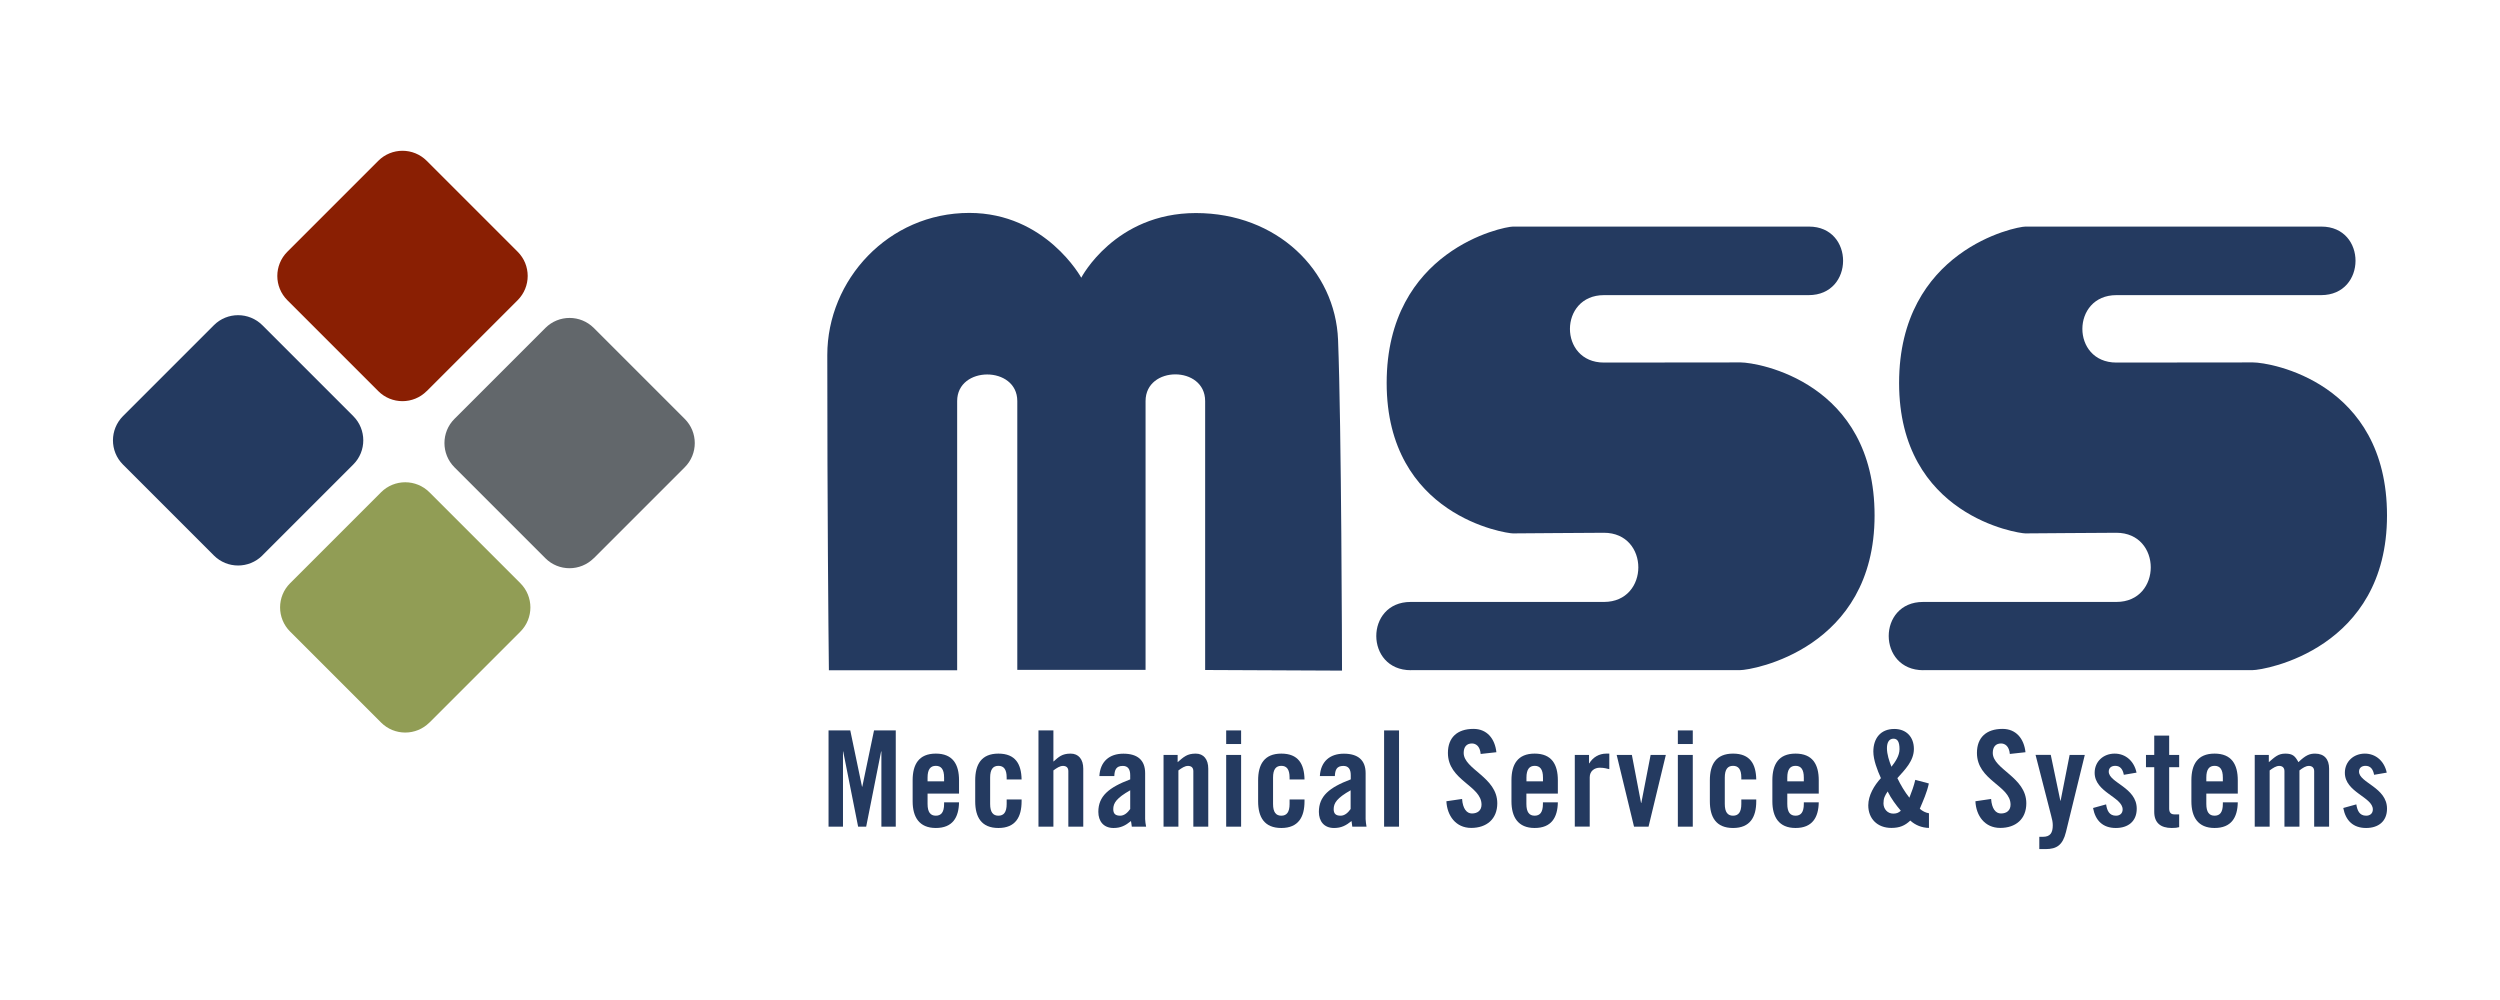
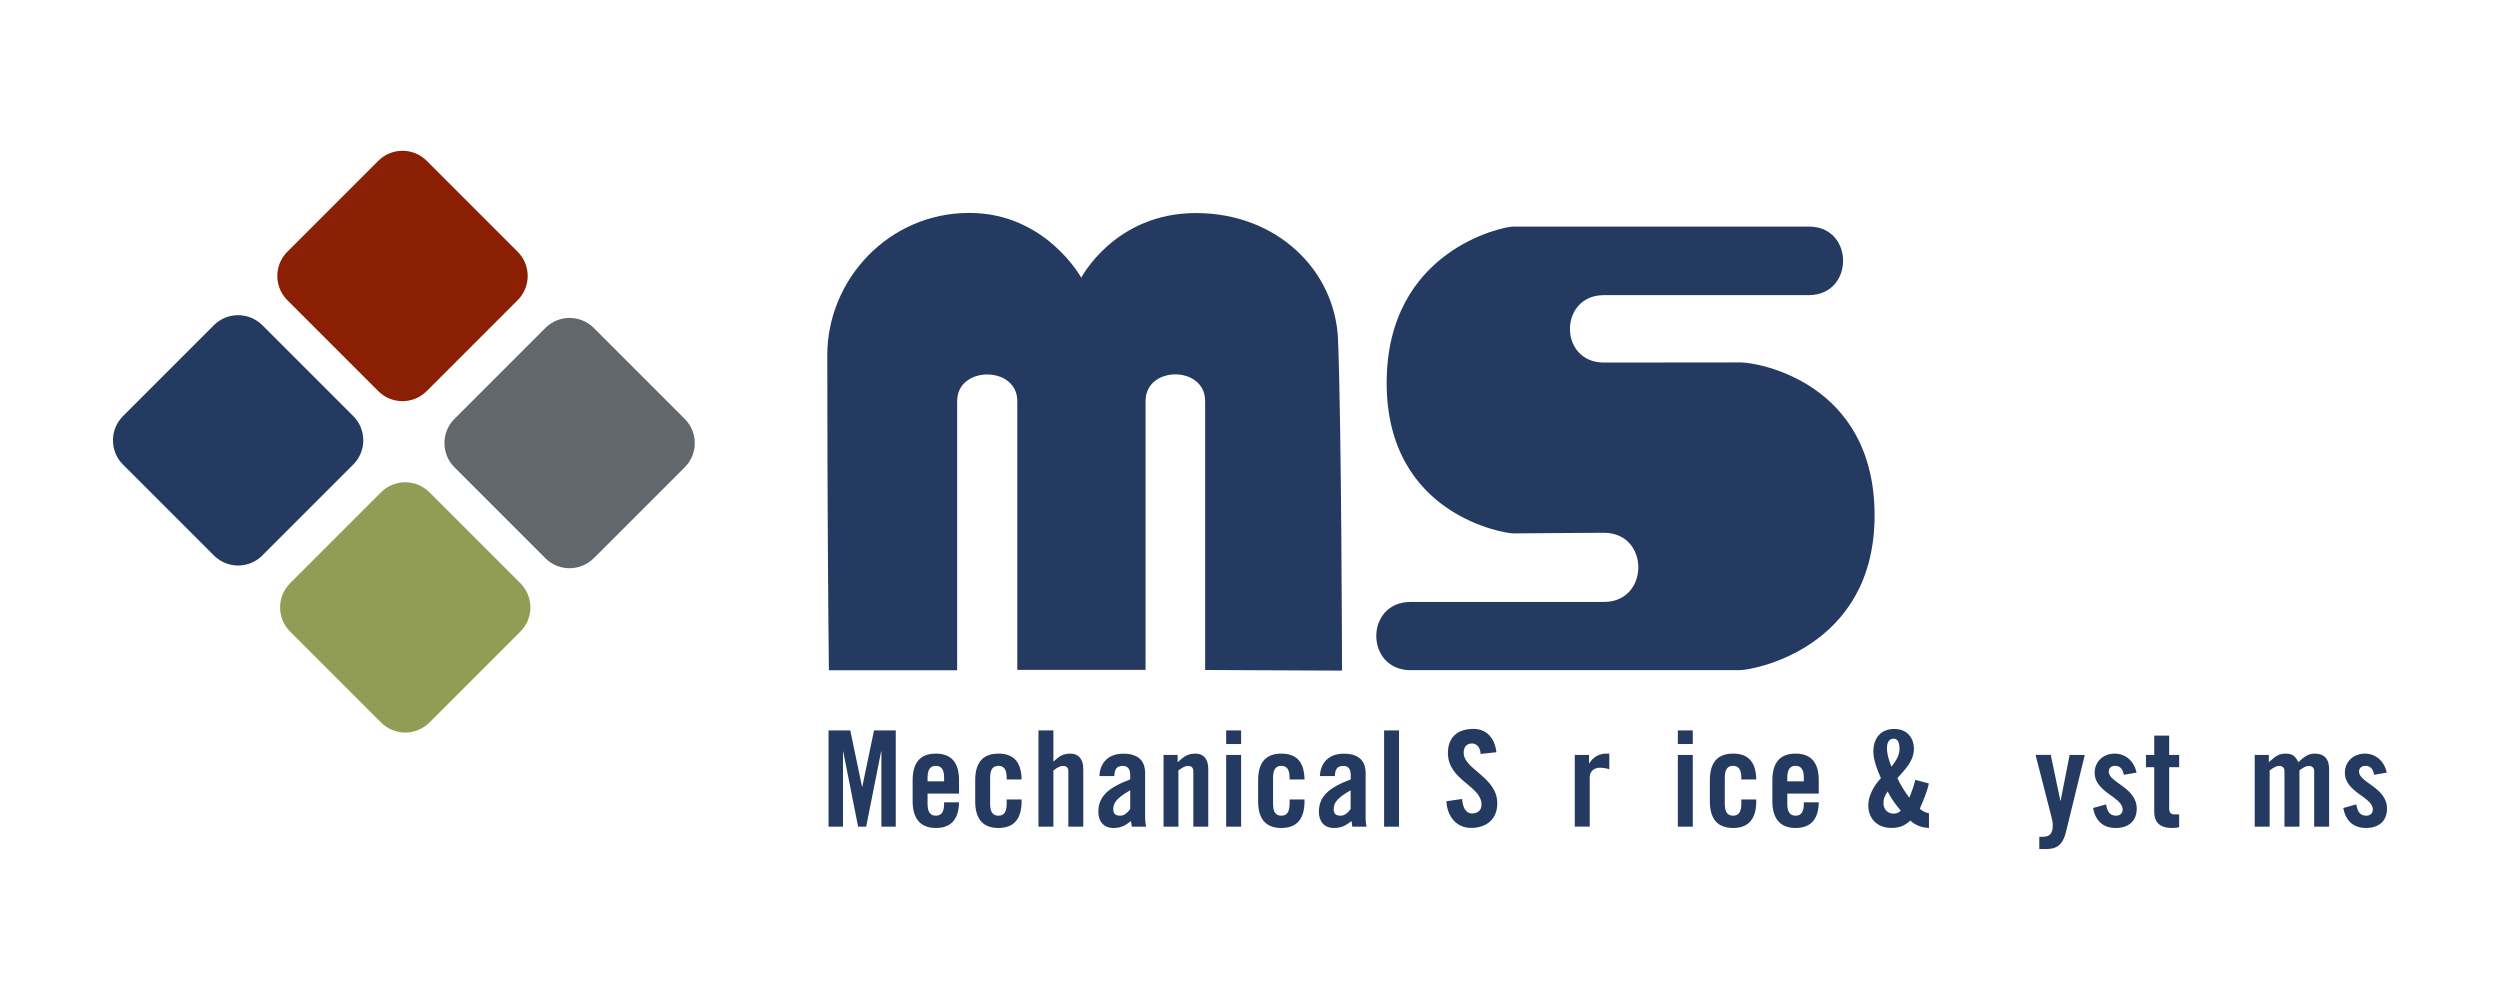
<svg xmlns="http://www.w3.org/2000/svg" id="Layer_1" data-name="Layer 1" viewBox="0 0 360 144">
  <defs>
    <style>
      .cls-1 {
        fill: #8a1f03;
      }

      .cls-2 {
        fill: #243a60;
      }

      .cls-3 {
        fill: #919d55;
      }

      .cls-4 {
        fill: #62676b;
      }
    </style>
  </defs>
  <path class="cls-2" d="M193.25,96.56c0-1.67-.08-35.11-.57-47.62-.39-10-8.79-18.26-20.47-18.26s-16.51,9.31-16.51,9.31c0,0-5.11-9.33-16.12-9.33-11.67,0-20.45,9.66-20.45,20.47,0,22.02.16,39.35.23,45.39h18.47v-38.77c0-5.1,8.66-5.1,8.66,0v38.71h18.47v-38.71c0-5.12,8.58-5.12,8.58,0v38.73l19.72.09Z" />
  <path class="cls-2" d="M203.17,96.51c-6.64,0-6.64-9.83-.04-9.83h27.84c6.6,0,6.6-9.96,0-9.96-2.42,0-12.12.09-13.11.09s-18.18-2.51-18.18-21.66,16.82-22.52,18.18-22.52,40.62,0,42.64,0c6.55,0,6.55,9.87-.05,9.87h-29.48c-6.51,0-6.55,9.71,0,9.71,1.26,0,17.95-.02,19.68-.02,2.48,0,19.29,2.84,19.29,22.04s-17.59,22.27-19.37,22.27h-47.41Z" />
-   <path class="cls-2" d="M276.96,96.51c-6.64,0-6.64-9.83-.04-9.83h27.84c6.6,0,6.6-9.96,0-9.96-2.42,0-12.12.09-13.11.09s-18.18-2.51-18.18-21.66,16.82-22.52,18.18-22.52,40.62,0,42.64,0c6.55,0,6.55,9.87-.05,9.87h-29.48c-6.51,0-6.55,9.71,0,9.71,1.26,0,17.95-.02,19.68-.02,2.48,0,19.29,2.84,19.29,22.04s-17.58,22.27-19.37,22.27h-47.41Z" />
  <path class="cls-1" d="M61.44,56.32c-1.92,1.93-5.05,1.93-6.97,0l-13.09-13.09c-1.93-1.93-1.93-5.05,0-6.98l13.09-13.09c1.93-1.93,5.05-1.93,6.98,0l13.09,13.09c1.93,1.92,1.93,5.05,0,6.98l-13.09,13.09Z" />
  <path class="cls-4" d="M85.5,80.38c-1.93,1.92-5.05,1.93-6.97,0l-13.09-13.09c-1.92-1.93-1.92-5.05,0-6.97l13.09-13.09c1.93-1.93,5.05-1.93,6.98,0l13.09,13.09c1.93,1.92,1.93,5.05,0,6.97l-13.09,13.09Z" />
  <path class="cls-2" d="M37.78,79.99c-1.93,1.92-5.05,1.93-6.98,0l-13.09-13.09c-1.93-1.93-1.92-5.05,0-6.98l13.09-13.09c1.93-1.93,5.05-1.92,6.98,0l13.09,13.09c1.92,1.92,1.93,5.05,0,6.97l-13.09,13.09Z" />
  <path class="cls-3" d="M61.84,104.04c-1.92,1.93-5.05,1.93-6.97,0l-13.09-13.09c-1.93-1.92-1.93-5.05,0-6.97l13.09-13.09c1.93-1.93,5.05-1.92,6.97,0l13.09,13.09c1.93,1.93,1.93,5.05,0,6.98l-13.09,13.09Z" />
  <g>
    <polygon class="cls-2" points="128.99 105.18 128.99 119.04 126.92 119.04 126.92 108.21 126.88 108.21 124.73 119.04 123.57 119.04 121.42 108.21 121.39 108.21 121.39 119.04 119.31 119.04 119.31 105.18 122.44 105.18 124.13 113.28 124.17 113.28 125.86 105.18 128.99 105.18" />
    <path class="cls-2" d="M138.1,114.28h-4.53v1.49c0,1.19.42,1.69,1.19,1.69s1.19-.5,1.19-1.69v-.23h2.15c-.04,2.19-.94,3.69-3.34,3.69s-3.34-1.58-3.34-3.84v-3.03c0-2.27.88-3.84,3.34-3.84s3.34,1.57,3.34,3.84v1.92ZM135.95,112.51v-.54c0-1.19-.42-1.69-1.19-1.69s-1.19.5-1.19,1.69v.54h2.38Z" />
    <path class="cls-2" d="M144.96,112.24v-.27c0-1.19-.42-1.69-1.19-1.69s-1.19.5-1.19,1.69v3.8c0,1.19.42,1.69,1.19,1.69s1.19-.5,1.19-1.69v-.65h2.15v.27c0,2.26-.88,3.84-3.34,3.84s-3.34-1.58-3.34-3.84v-3.03c0-2.27.88-3.84,3.34-3.84s3.3,1.51,3.34,3.72h-2.15Z" />
    <path class="cls-2" d="M149.54,119.04v-13.86h2.15v4.49c.79-.69,1.24-1.15,2.49-1.15,1.13,0,1.81.82,1.81,2.17v8.35h-2.15v-8c0-.52-.31-.75-.77-.75s-.88.29-1.38.65v8.1h-2.15Z" />
    <path class="cls-2" d="M158.31,111.75c.12-2.09,1.44-3.22,3.46-3.22s3.13.92,3.13,2.8v6.62c0,.33.08.75.14,1.09h-2.06c-.02-.29-.09-.56-.12-.81-.8.65-1.48,1-2.51,1-1.46,0-2.19-1-2.19-2.32,0-2.27,1.5-3.51,4.59-4.68v-.61c0-.86-.34-1.33-1.06-1.33-.98,0-1.19.58-1.23,1.46h-2.15ZM162.75,113.8c-1.96,1.11-2.44,1.83-2.44,2.72,0,.68.34.94,1,.94.59,0,1.07-.44,1.44-.96v-2.71Z" />
    <path class="cls-2" d="M167.55,119.04v-10.33h2.03v1.04c.9-.77,1.36-1.23,2.61-1.23,1.13,0,1.8.82,1.8,2.17v8.35h-2.15v-8c0-.52-.31-.75-.77-.75s-.88.29-1.38.65v8.1h-2.15Z" />
    <path class="cls-2" d="M176.57,107.14v-1.96h2.15v1.96h-2.15ZM176.57,119.04v-10.33h2.15v10.33h-2.15Z" />
    <path class="cls-2" d="M185.7,112.24v-.27c0-1.19-.42-1.69-1.19-1.69s-1.19.5-1.19,1.69v3.8c0,1.19.42,1.69,1.19,1.69s1.19-.5,1.19-1.69v-.65h2.15v.27c0,2.26-.88,3.84-3.34,3.84s-3.34-1.58-3.34-3.84v-3.03c0-2.27.88-3.84,3.34-3.84s3.3,1.51,3.34,3.72h-2.15Z" />
    <path class="cls-2" d="M190.06,111.75c.12-2.09,1.44-3.22,3.46-3.22s3.13.92,3.13,2.8v6.62c0,.33.08.75.13,1.09h-2.05c-.02-.29-.09-.56-.11-.81-.81.65-1.48,1-2.52,1-1.46,0-2.18-1-2.18-2.32,0-2.27,1.49-3.51,4.59-4.68v-.61c0-.86-.34-1.33-1.06-1.33-.98,0-1.19.58-1.23,1.46h-2.15ZM194.49,113.8c-1.96,1.11-2.44,1.83-2.44,2.72,0,.68.34.94,1,.94.6,0,1.07-.44,1.44-.96v-2.71Z" />
    <rect class="cls-2" x="199.31" y="105.18" width="2.15" height="13.86" />
    <path class="cls-2" d="M213.22,108.6c-.09-1.19-.73-1.54-1.26-1.54-.77,0-1.19.5-1.19,1.36,0,2.36,4.84,3.49,4.84,7.25,0,2.28-1.54,3.55-3.76,3.55s-3.47-1.77-3.57-3.84l2.26-.33c.1,1.4.66,2.09,1.42,2.09.82,0,1.38-.45,1.38-1.27,0-2.75-4.84-3.47-4.84-7.45,0-2.21,1.34-3.46,3.68-3.46,1.94,0,3.09,1.4,3.3,3.36l-2.26.25Z" />
-     <path class="cls-2" d="M224.33,114.28h-4.53v1.49c0,1.19.42,1.69,1.19,1.69s1.19-.5,1.19-1.69v-.23h2.15c-.04,2.19-.94,3.69-3.34,3.69s-3.34-1.58-3.34-3.84v-3.03c0-2.27.88-3.84,3.34-3.84s3.34,1.57,3.34,3.84v1.92ZM222.19,112.51v-.54c0-1.19-.43-1.69-1.19-1.69s-1.19.5-1.19,1.69v.54h2.38Z" />
    <path class="cls-2" d="M226.77,119.04v-10.33h2.05v1.21h.04c.52-.88,1.42-1.4,2.44-1.4h.44v2.24c-.38-.09-.75-.21-1.38-.21-.73,0-1.44.46-1.44,1.38v7.1h-2.15Z" />
-     <polygon class="cls-2" points="237.69 108.71 239.88 108.71 237.39 119.04 235.3 119.04 232.8 108.71 234.99 108.71 236.31 115.62 236.35 115.62 237.69 108.71" />
    <path class="cls-2" d="M241.61,107.14v-1.96h2.15v1.96h-2.15ZM241.61,119.04v-10.33h2.15v10.33h-2.15Z" />
    <path class="cls-2" d="M250.75,112.24v-.27c0-1.19-.42-1.69-1.19-1.69s-1.19.5-1.19,1.69v3.8c0,1.19.42,1.69,1.19,1.69s1.19-.5,1.19-1.69v-.65h2.15v.27c0,2.26-.88,3.84-3.34,3.84s-3.34-1.58-3.34-3.84v-3.03c0-2.27.88-3.84,3.34-3.84s3.3,1.51,3.34,3.72h-2.15Z" />
    <path class="cls-2" d="M261.9,114.28h-4.53v1.49c0,1.19.42,1.69,1.19,1.69s1.19-.5,1.19-1.69v-.23h2.15c-.04,2.19-.94,3.69-3.34,3.69s-3.34-1.58-3.34-3.84v-3.03c0-2.27.88-3.84,3.34-3.84s3.34,1.57,3.34,3.84v1.92ZM259.75,112.51v-.54c0-1.19-.42-1.69-1.19-1.69s-1.19.5-1.19,1.69v.54h2.38Z" />
    <path class="cls-2" d="M277.75,112.84c-.27,1.27-.8,2.43-1.3,3.62.36.33.85.58,1.32.65v2.11c-1.02-.02-1.96-.39-2.69-1.06-.77.73-1.53,1.06-2.73,1.06-2.01,0-3.32-1.33-3.32-3.25,0-1.44.86-2.88,1.82-3.92-.5-1.11-1.09-2.61-1.09-3.82,0-1.88,1.02-3.26,3.02-3.26,1.74,0,2.82,1.16,2.82,2.88s-1.31,3.01-2.38,4.2c.48,1,1.05,1.96,1.73,2.82.33-.84.65-1.69.85-2.57l1.95.52ZM272.63,117.16c.46,0,.73-.1,1.09-.41-.73-.86-1.4-1.77-1.9-2.78-.4.61-.6.98-.6,1.71,0,.81.58,1.48,1.4,1.48ZM272.38,110.4c.56-.73,1.15-1.57,1.15-2.53,0-1.08-.31-1.5-.87-1.5-.6,0-.94.5-.94,1.37s.32,1.86.65,2.67Z" />
-     <path class="cls-2" d="M289.42,108.6c-.1-1.19-.73-1.54-1.27-1.54-.77,0-1.19.5-1.19,1.36,0,2.36,4.83,3.49,4.83,7.25,0,2.28-1.53,3.55-3.76,3.55s-3.48-1.77-3.57-3.84l2.26-.33c.1,1.4.65,2.09,1.42,2.09.83,0,1.38-.45,1.38-1.27,0-2.75-4.84-3.47-4.84-7.45,0-2.21,1.34-3.46,3.69-3.46,1.94,0,3.09,1.4,3.3,3.36l-2.26.25Z" />
    <path class="cls-2" d="M298.04,108.71h2.17l-2.71,11.09c-.46,1.88-1.32,2.47-2.94,2.47h-.9v-1.77h.52c1.07,0,1.42-.58,1.42-1.67,0-.42-.09-.86-.23-1.36l-2.25-8.77h2.19l1.38,6.6h.04l1.3-6.6Z" />
    <path class="cls-2" d="M305.83,111.57c-.15-.82-.54-1.29-1.23-1.29-.56,0-.94.29-.94.83,0,1.61,4.03,2.27,4.03,5.34,0,1.84-1.26,2.78-3.01,2.78-1.88,0-2.95-1.08-3.28-2.88l1.88-.52c.13.87.44,1.63,1.42,1.63.55,0,.96-.32.96-.9,0-1.79-4.03-2.46-4.03-5.28,0-1.63,1.26-2.76,2.88-2.76s2.82,1.13,3.15,2.74l-1.82.31Z" />
    <path class="cls-2" d="M309.02,110.48v-1.77h1.19v-2.78h2.15v2.78h1.44v1.77h-1.44v5.95c0,.54.23.84.73.84h.71v1.84c-.29.08-.54.12-1.07.12-1.61,0-2.52-.75-2.52-2.32v-6.43h-1.19Z" />
-     <path class="cls-2" d="M322.24,114.28h-4.53v1.49c0,1.19.42,1.69,1.19,1.69s1.19-.5,1.19-1.69v-.23h2.15c-.04,2.19-.94,3.69-3.34,3.69s-3.34-1.58-3.34-3.84v-3.03c0-2.27.88-3.84,3.34-3.84s3.34,1.57,3.34,3.84v1.92ZM320.09,112.51v-.54c0-1.19-.42-1.69-1.19-1.69s-1.19.5-1.19,1.69v.54h2.38Z" />
    <path class="cls-2" d="M328.96,119.04v-8c0-.52-.33-.75-.75-.75-.46,0-.88.29-1.38.65v8.1h-2.15v-10.33h2.03v1.04c.9-.77,1.36-1.23,2.38-1.23,1.08,0,1.42.38,1.88,1.23,1.04-1,1.61-1.23,2.4-1.23,1.34,0,2.02.82,2.02,2.17v8.35h-2.15v-8c0-.52-.34-.75-.76-.75-.46,0-.89.29-1.36.65v8.1h-2.15Z" />
    <path class="cls-2" d="M341.87,111.57c-.15-.82-.53-1.29-1.23-1.29-.55,0-.94.29-.94.83,0,1.61,4.03,2.27,4.03,5.34,0,1.84-1.26,2.78-3.01,2.78-1.88,0-2.95-1.08-3.29-2.88l1.88-.52c.14.87.44,1.63,1.42,1.63.55,0,.96-.32.96-.9,0-1.79-4.03-2.46-4.03-5.28,0-1.63,1.27-2.76,2.88-2.76s2.82,1.13,3.15,2.74l-1.82.31Z" />
  </g>
</svg>